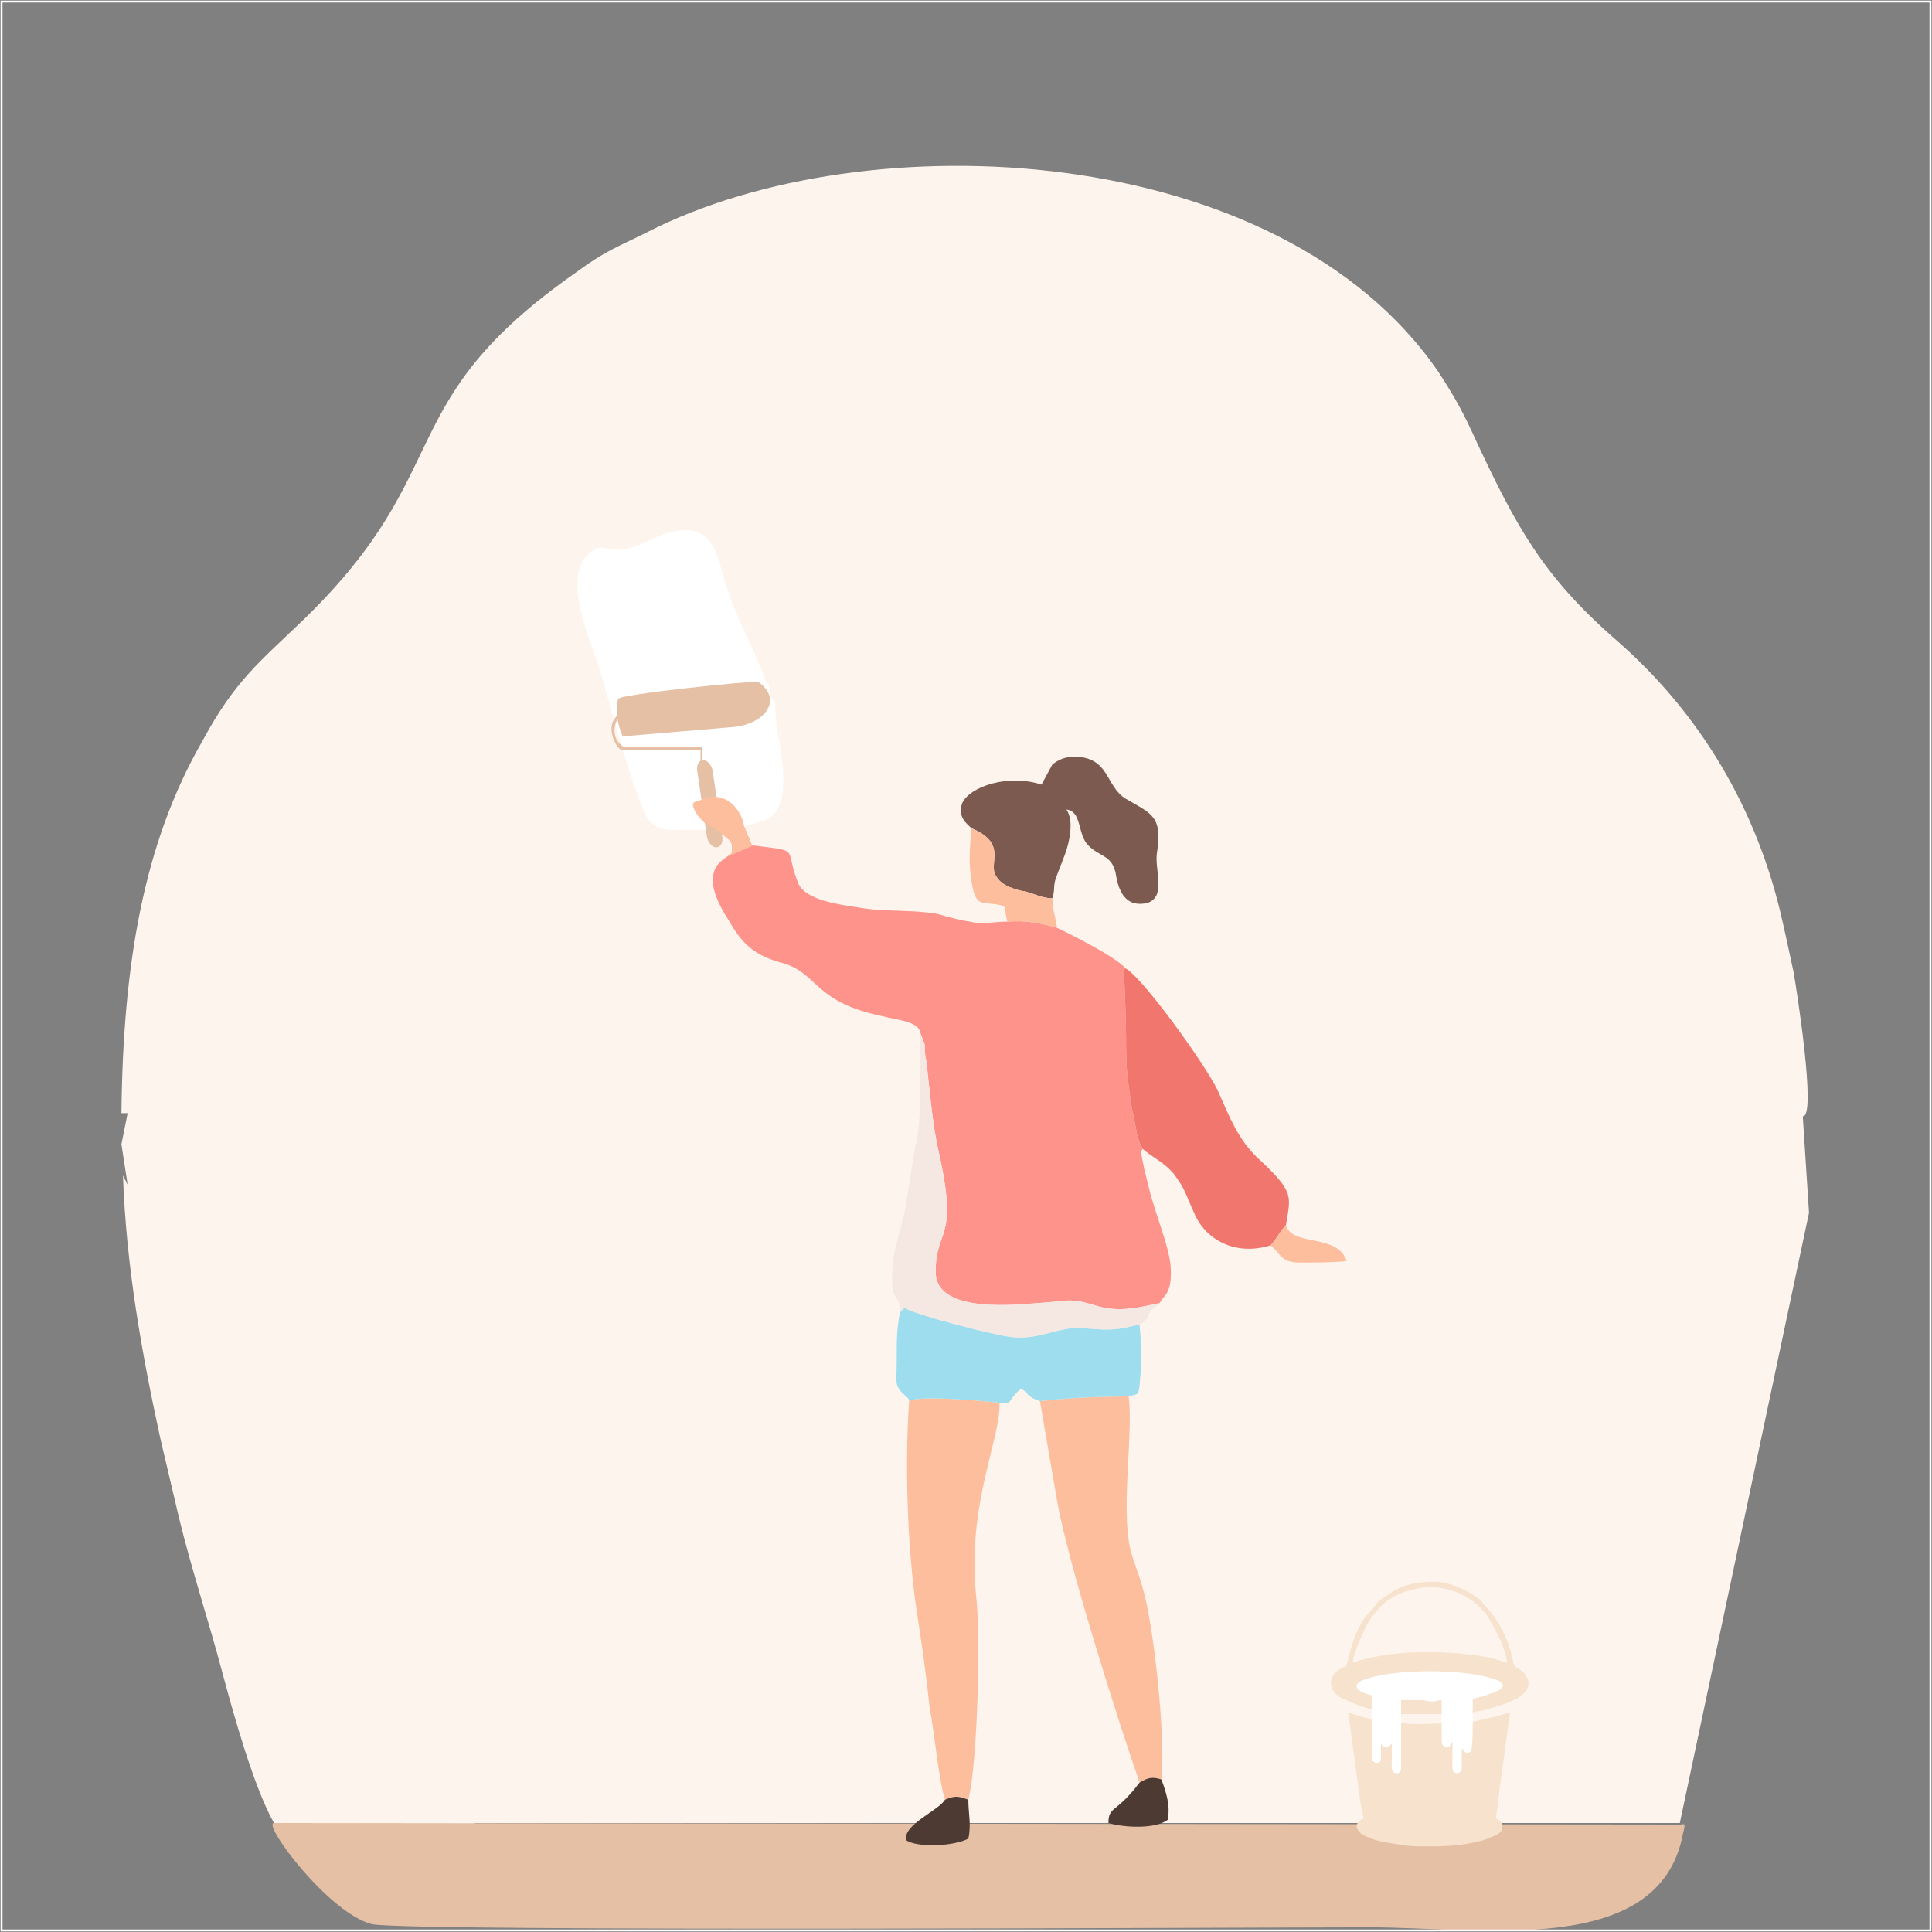
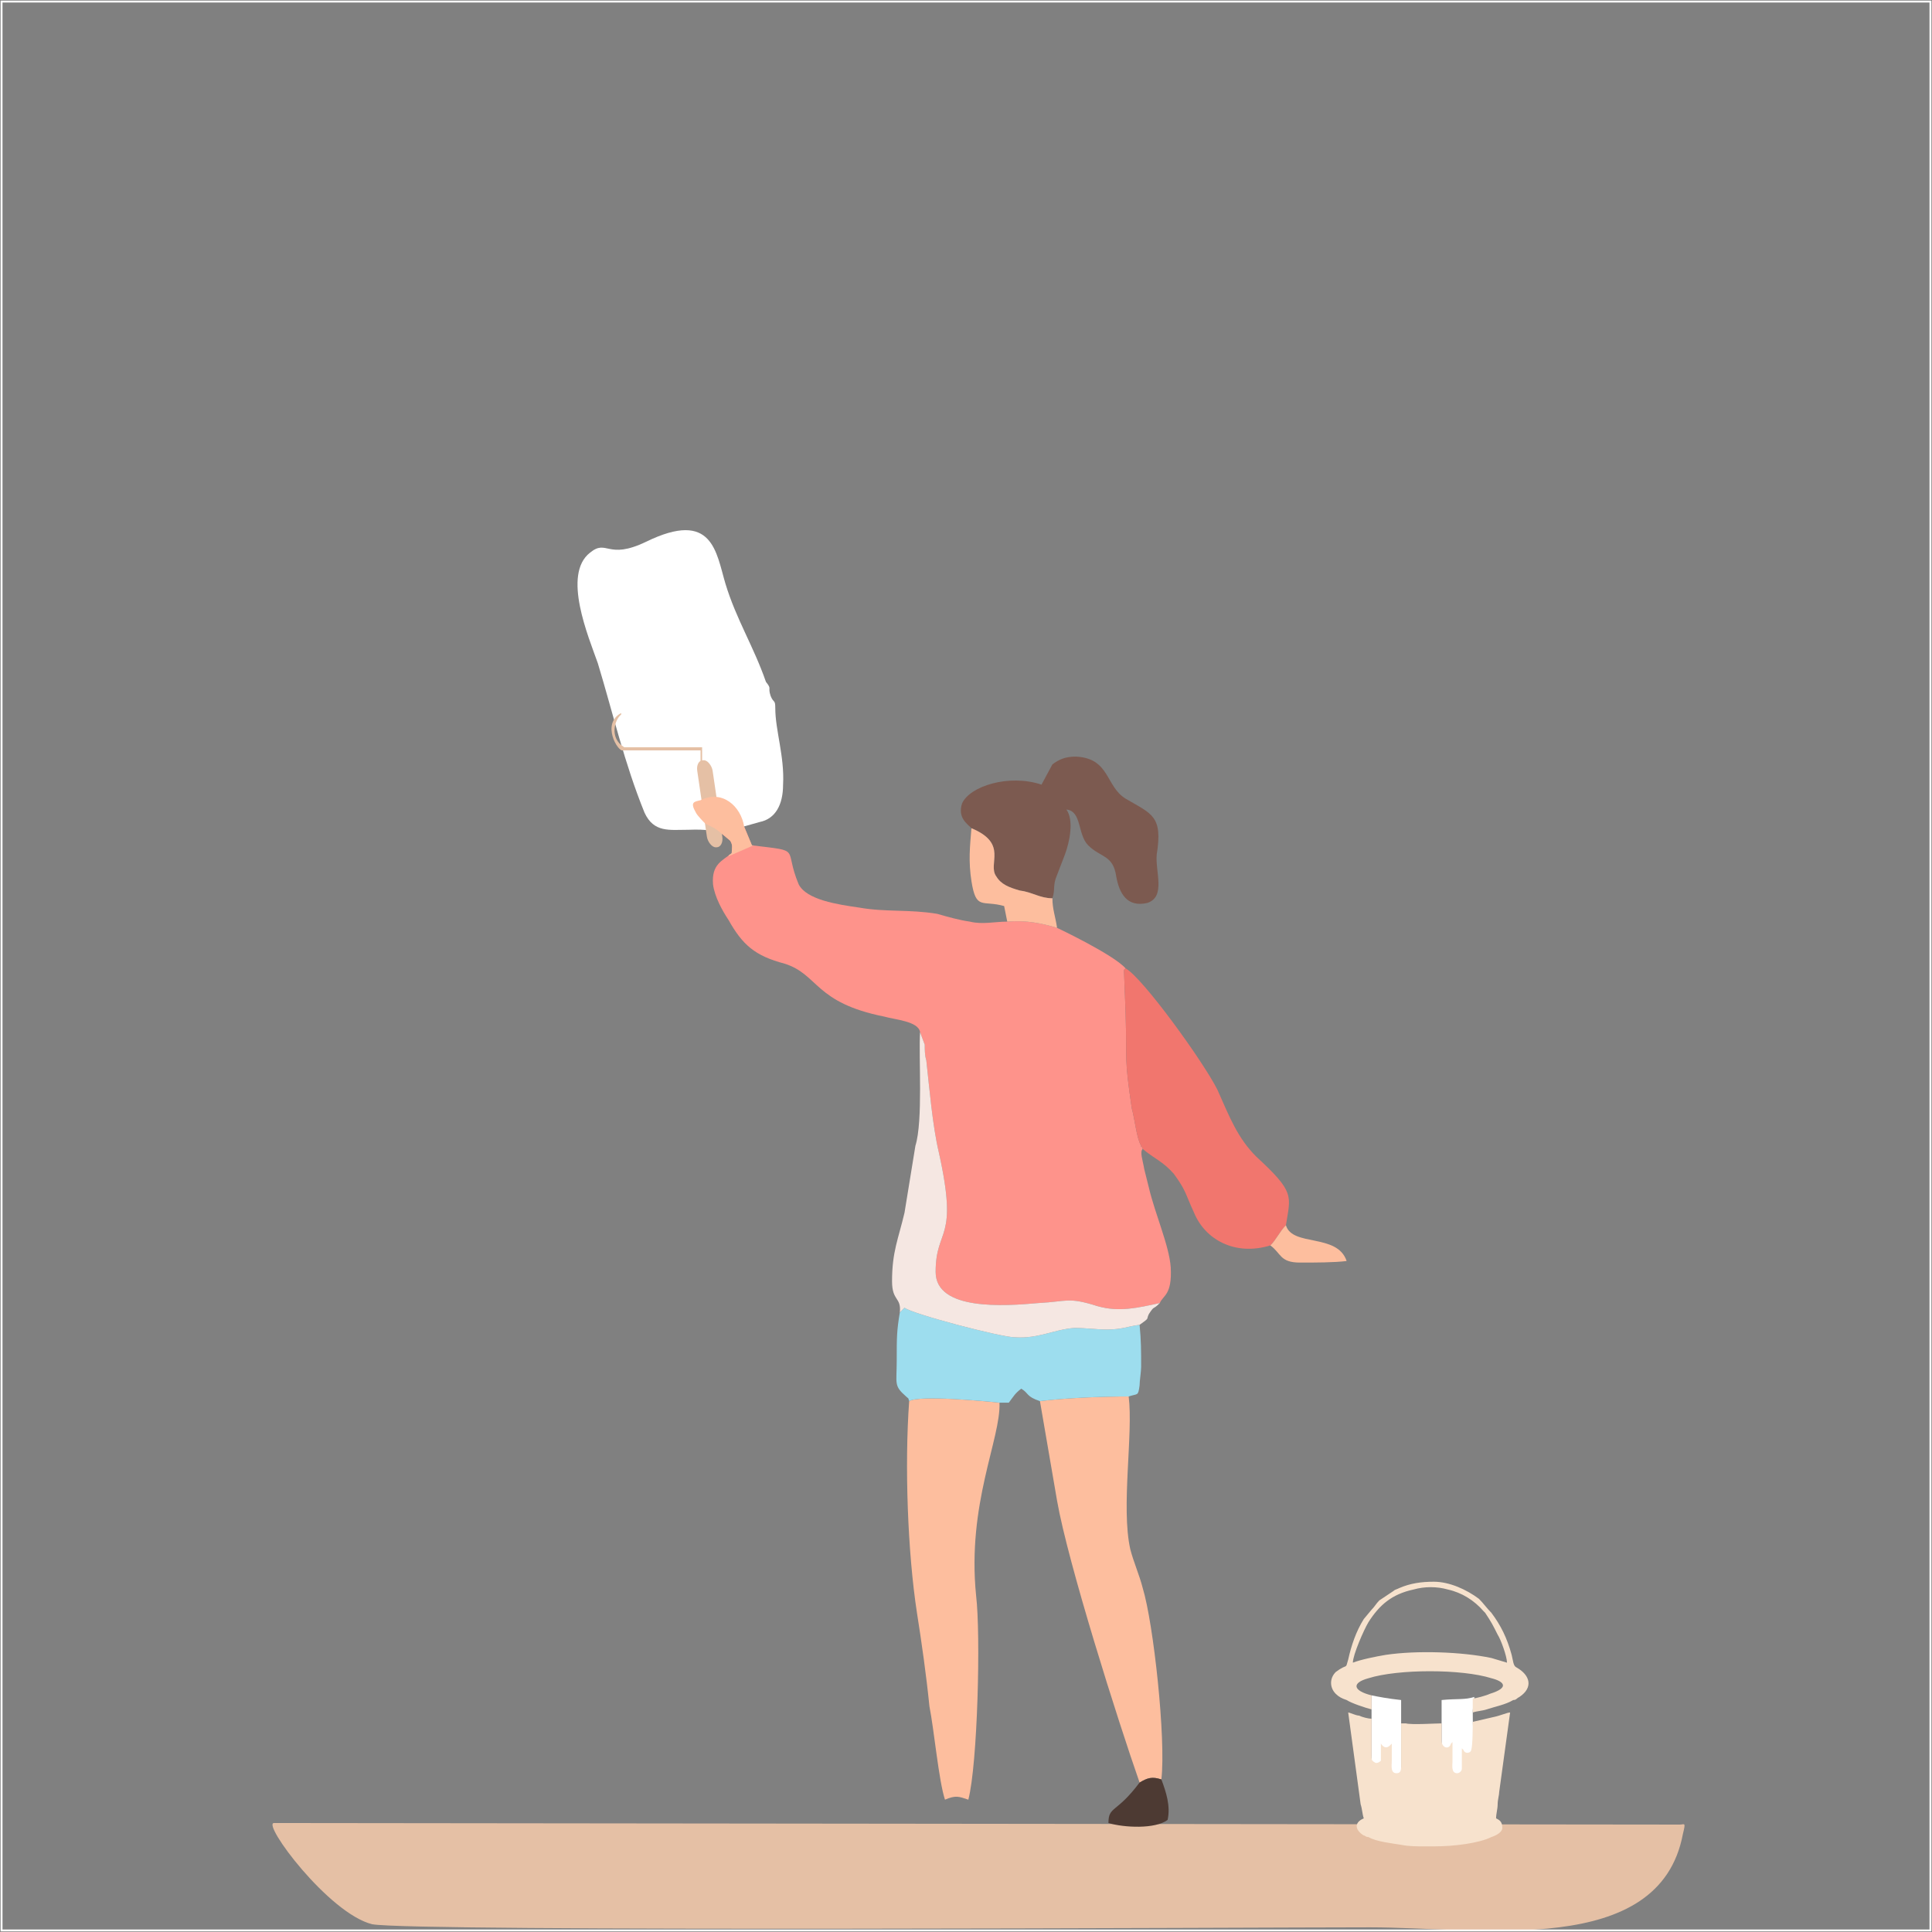
<svg xmlns="http://www.w3.org/2000/svg" xml:space="preserve" width="8.008in" height="8.008in" version="1.1" style="shape-rendering:geometricPrecision; text-rendering:geometricPrecision; image-rendering:optimizeQuality; fill-rule:evenodd; clip-rule:evenodd" viewBox="0 0 1241 1241">
  <rect x="0" y="0" width="1241" height="1241" fill="#808080" stroke="none" />
  <defs>
    <style type="text/css">
   
    .str0 {stroke:white;stroke-width:1.22}
    .fil11 {fill:none}
    .fil8 {fill:#4D3A33}
    .fil6 {fill:#7C5A50}
    .fil5 {fill:#9DDDEE}
    .fil1 {fill:#E5C0A5}
    .fil4 {fill:#F1766E}
    .fil7 {fill:#F5E7E2}
    .fil10 {fill:#F7E2CD}
    .fil3 {fill:#FDBE9E}
    .fil0 {fill:#FDF5ED}
    .fil2 {fill:#FE938B}
    .fil9 {fill:white}
   
  </style>
  </defs>
  <g id="Layer_x0020_1">
    <g id="_1753758553312">
-       <path class="fil0" d="M78 715l4 0 -4 20 4 26 -3 -6c2,58 12,114 24,169l0 0 0 0c4,17 8,34 12,51 8,33 19,66 28,100 7,26 20,73 33,96 22,2 47,1 69,1 11,0 22,0 33,0 22,0 27,1 27,-1l774 0 83 -392 -4 -62c9,1 -4,-82 -6,-93l0 0 0 0c-2,-9 -4,-19 -7,-32 -16,-72 -53,-134 -107,-181 -47,-41 -64,-73 -89,-126 -9,-20 -14,-29 -25,-46 -102,-149 -367,-162 -508,-90 -20,10 -27,12 -46,26 -120,84 -75,126 -175,223 -28,27 -44,39 -65,78 -38,66 -51,144 -52,239z" />
      <path class="fil1" d="M176 1171c-8,0 35,58 63,65 26,5 572,2 641,2 71,0 186,20 201,-60 2,-8 1,-6 -2,-6l-903 -1z" />
      <path class="fil2" d="M450 514c-4,1 -7,1 -3,8 1,2 5,6 6,7 2,1 4,2 6,3 3,2 10,8 10,8 2,3 1,5 1,8 -6,5 -13,7 -12,20 1,8 6,17 10,23 9,16 17,23 36,28 22,7 19,25 64,34 7,2 22,3 23,10l3 8c0,3 0,7 1,10 2,18 4,42 8,59 13,58 -2,48 -2,77 0,25 44,22 66,20 19,-1 19,-4 38,2 14,4 26,1 40,-2 2,-5 8,-5 7,-23 -1,-14 -10,-34 -14,-51 -1,-4 -2,-8 -3,-12 -1,-6 -3,-11 -1,-13 0,-1 -1,-2 -1,-1 0,0 0,-1 0,-1 -3,-5 -4,-17 -6,-24 -5,-34 -3,-28 -4,-62l-1 -26c0,-1 0,-1 0,-1 0,0 1,-1 1,-1 -8,-9 -44,-26 -44,-26 -10,-3 -20,-5 -32,-4 -8,0 -16,2 -24,0 -7,-1 -14,-3 -21,-5 -18,-3 -33,-1 -50,-4 -14,-2 -34,-5 -39,-15 -10,-24 3,-21 -30,-25l-5 -12c-2,-13 -14,-24 -28,-17z" />
      <path class="fil3" d="M584 900c-3,41 -1,97 5,136 3,19 6,40 8,60 3,15 6,48 10,60 7,-3 9,-2 15,0 6,-23 8,-106 5,-131 -6,-59 16,-101 15,-124 -9,-1 -52,-5 -58,-1z" />
      <path class="fil3" d="M668 900l11 64c7,40 39,141 53,181 5,-3 8,-4 14,-2 3,-26 -5,-100 -12,-123 -2,-8 -6,-17 -8,-25 -6,-27 2,-74 -1,-98 -18,0 -41,1 -57,3z" />
      <path class="fil4" d="M734 738c7,6 13,8 20,16 8,11 7,12 13,25 7,17 26,28 49,21 4,-4 6,-9 10,-13 3,-19 6,-21 -19,-44 -12,-12 -17,-25 -25,-43 -9,-18 -48,-72 -59,-78 0,0 -1,1 -1,1 0,0 0,0 0,1l1 26c1,34 -1,28 4,62 2,7 3,19 6,24 0,0 0,1 0,1 0,-1 1,0 1,1z" />
      <path class="fil5" d="M578 843c-2,12 -2,16 -2,31 0,15 -2,16 6,23 2,2 1,0 2,3 6,-4 49,0 58,1l6 0c3,-4 4,-6 8,-9 5,3 3,5 12,8 16,-2 39,-3 57,-3 6,-2 6,0 7,-7 0,-3 1,-9 1,-12 0,-10 0,-17 -1,-27 -8,1 -11,3 -21,3 -7,0 -13,-1 -21,-1 -13,1 -23,7 -38,6 -9,0 -66,-15 -71,-19l-3 3z" />
      <path class="fil6" d="M624 532c24,10 10,23 16,31 3,5 8,7 15,9 8,1 13,5 21,5 2,-6 0,-8 3,-15 2,-5 3,-8 5,-13 3,-8 6,-22 1,-29 10,1 7,16 14,23 8,8 16,6 18,20 2,11 7,20 20,17 12,-4 5,-20 6,-31 4,-25 -3,-26 -20,-36 -13,-8 -10,-26 -32,-27 -7,0 -11,2 -15,5l-7 13c-21,-7 -46,1 -51,12 -3,9 3,13 6,16z" />
      <path class="fil7" d="M578 843l3 -3c5,4 62,19 71,19 15,1 25,-5 38,-6 8,0 14,1 21,1 10,0 13,-2 21,-3 7,-5 4,-3 6,-7 4,-6 2,-2 7,-7 -14,3 -26,6 -40,2 -19,-6 -19,-3 -38,-2 -22,2 -66,5 -66,-20 0,-29 15,-19 2,-77 -4,-17 -6,-41 -8,-59 -1,-3 -1,-7 -1,-10l-3 -8c-1,16 2,57 -3,73l-7 43c-4,17 -8,25 -8,44 0,13 6,10 5,20z" />
      <path class="fil3" d="M647 592c12,-1 22,1 32,4 -1,-7 -3,-12 -3,-19 -8,0 -13,-4 -21,-5 -7,-2 -12,-4 -15,-9 -6,-8 8,-21 -16,-31 -1,12 -2,21 0,34 3,19 7,12 21,16l2 10z" />
-       <path class="fil8" d="M607 1156c-4,7 -27,16 -25,26 7,5 31,4 40,-1 2,-9 0,-16 0,-25 -6,-2 -8,-3 -15,0z" />
      <path class="fil8" d="M732 1145c-15,20 -20,15 -20,26 10,3 30,4 38,-2 2,-9 -1,-18 -4,-26 -6,-2 -9,-1 -14,2z" />
      <path class="fil3" d="M816 800c7,5 6,11 19,11 10,0 22,0 30,-1 -6,-18 -35,-9 -39,-23 -4,4 -6,9 -10,13z" />
      <path class="fil9" d="M414 522c6,13 16,11 28,11 27,-1 8,6 46,-5 10,-2 15,-11 15,-24 1,-18 -5,-35 -5,-49 0,-6 -1,-3 -3,-8 -2,-6 1,-4 -3,-9 -8,-23 -19,-40 -26,-63 -6,-20 -8,-48 -51,-27 -25,12 -25,-2 -36,7 -18,14 -1,54 5,71 10,33 17,64 30,96z" />
      <path class="fil1" d="M399 459c-4,3 -8,15 2,21l50 0 0 9 -1 1 0 -8 -50 0c-3,1 -14,-17 -1,-24 0,1 0,1 0,1z" />
      <rect class="fil1" transform="matrix(0.389 -0 0.083 0.566 446.867 488.315)" width="25.416" height="98.84" rx="12" ry="12" />
      <path class="fil3" d="M450 514c-4,1 -7,1 -3,8 1,2 5,6 6,7 2,1 4,2 6,3 3,2 10,8 10,8 2,3 1,5 1,8 -1,1 -2,1 -2,2l0 0 16 -7 -1 0 -5 -12c-2,-13 -14,-24 -28,-17z" />
-       <path class="fil1" d="M397 449c-2,9 0,17 3,24 23,-2 48,-4 71,-6 21,-2 32,-18 16,-29 -2,-1 -90,8 -90,11z" />
      <g>
        <g>
          <path class="fil9" d="M881 1089c5,1 10,2 19,3 0,4 0,33 0,50 -6,0 -13,0 -19,0 0,-18 0,-36 0,-53z" />
          <g>
            <path class="fil9" d="M947 1090c-6,2 -11,1 -21,2 0,1 0,5 0,9 0,11 0,30 0,42 7,0 14,0 21,0 0,-15 -1,-29 -1,-44 0,-2 1,-6 1,-9z" />
-             <ellipse class="fil9" cx="918" cy="1083" rx="47" ry="10" />
          </g>
        </g>
        <g>
          <path class="fil10" d="M876 1168c-7,3 -5,8 0,11 1,0 1,1 3,1 5,3 15,4 21,5 5,1 10,1 15,1l6 0c13,0 29,-2 37,-6 3,-1 7,-3 7,-6 0,-4 -2,-5 -4,-6 0,-3 1,-6 1,-9 0,-3 1,-6 1,-8l7 -51c-2,0 -6,2 -11,3l-13 3c0,2 0,16 -1,18 0,2 -4,3 -5,0l-1 -1 0 13c0,2 -2,3 -3,3 -4,0 -3,-5 -3,-8 0,-4 0,-8 0,-12l-1 1c-1,4 -6,3 -6,-2l0 -11c-4,0 -19,1 -23,0 -1,0 -1,0 -3,0l0 28c0,3 -1,4 -3,4 -4,0 -3,-5 -3,-8 0,-4 0,-8 0,-11l-1 1c0,0 0,0 0,0 -2,2 -4,2 -6,-1 0,0 0,0 0,0l0 -1c0,3 0,10 0,12 -1,1 -3,2 -4,1 -2,-1 -2,-2 -2,-4 0,-8 0,-16 0,-24 -2,0 -6,-1 -8,-2 -2,0 -6,-2 -7,-2l8 59c1,3 1,6 2,9z" />
          <path class="fil10" d="M869 1068c0,-5 7,-21 10,-26 7,-11 15,-18 29,-21 7,-2 15,-2 22,0 9,2 17,7 23,14 0,0 1,1 1,1 4,6 5,8 8,14 2,3 6,14 6,18l-10 -3c-19,-4 -48,-5 -68,-2 -6,1 -16,3 -21,5zm12 30l0 -9c-12,-3 -13,-8 -2,-11 19,-6 60,-6 79,0 8,2 12,6 -1,10 -2,1 -9,3 -11,3l0 9c3,-1 6,-1 9,-2 6,-2 12,-3 17,-6 2,0 2,-1 4,-2 9,-6 7,-14 -2,-19 -2,-1 -2,-4 -3,-8 -3,-11 -7,-19 -13,-27 -3,-3 -5,-6 -8,-9 -8,-6 -19,-11 -29,-11 -8,0 -15,1 -22,4 -2,1 -3,1 -4,2 -3,2 -6,4 -9,6 -2,2 -3,4 -5,6l-5 6c-5,8 -8,17 -10,26 -2,7 0,2 -8,8 -4,4 -4,10 0,14 2,2 4,3 7,4 3,2 12,5 16,6z" />
-           <path class="fil10" d="M900 1101c4,0 8,0 10,0l16 0 0 -9c-2,0 -4,1 -6,1 -3,0 -5,-1 -7,-1 -2,0 -4,0 -6,0 -2,0 -4,0 -7,0l0 9z" />
        </g>
      </g>
    </g>
    <rect class="fil11 str0" x="1" y="1" width="1239" height="1239" />
  </g>
</svg>